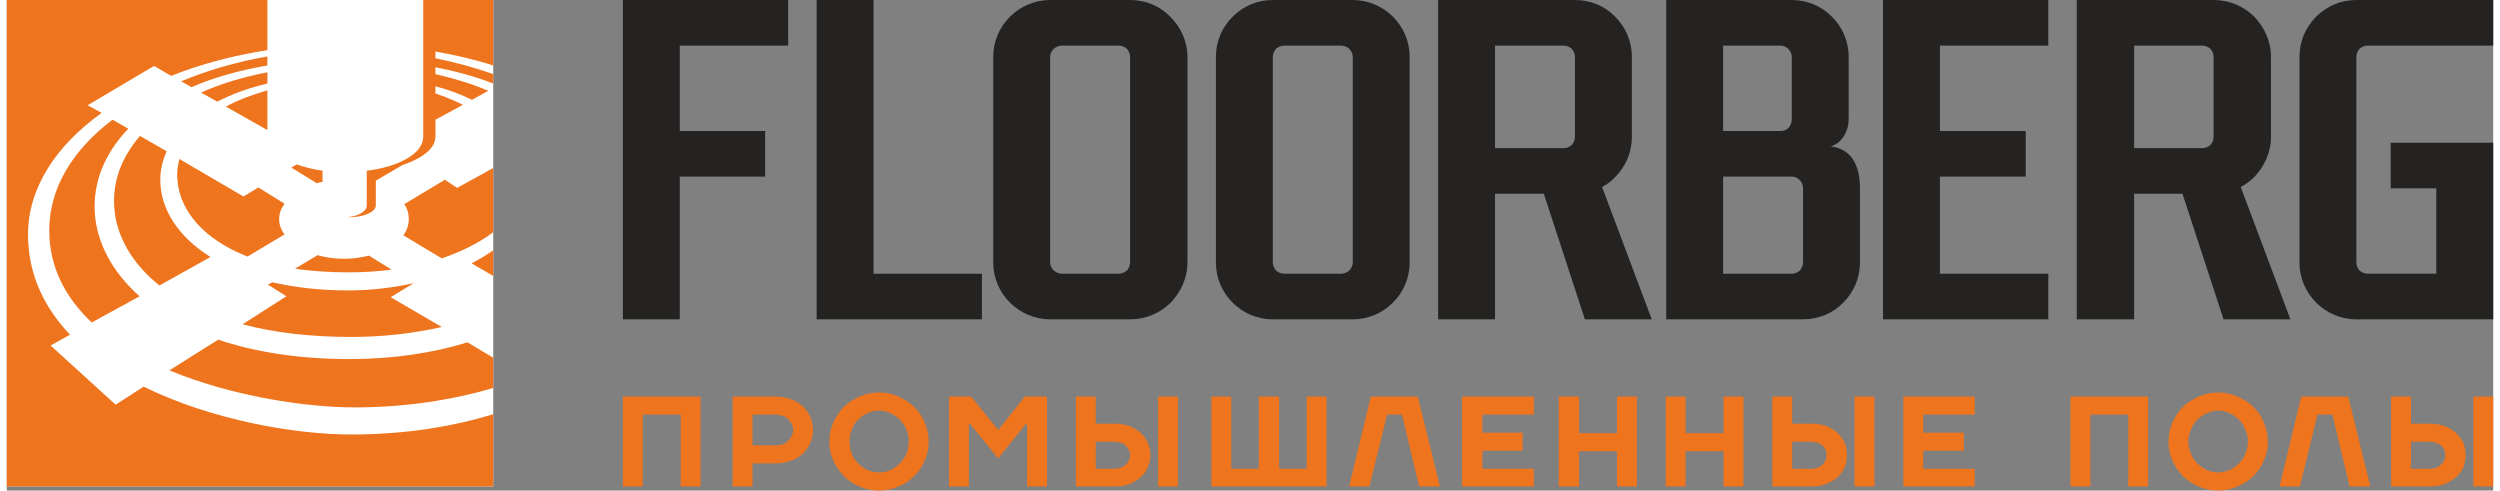
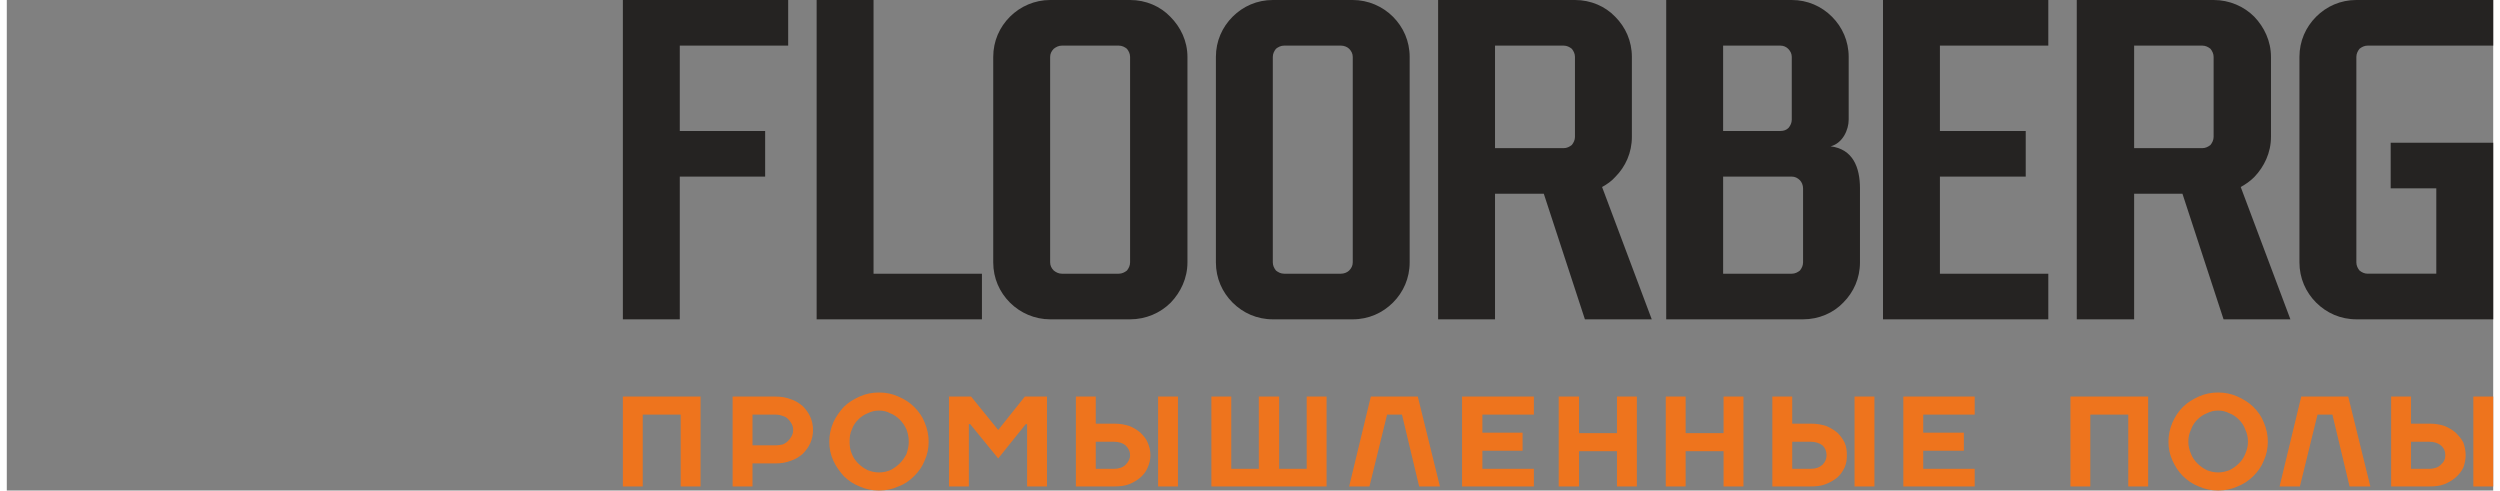
<svg xmlns="http://www.w3.org/2000/svg" xml:space="preserve" width="158px" height="31px" version="1.1" style="shape-rendering:geometricPrecision; text-rendering:geometricPrecision; image-rendering:optimizeQuality; fill-rule:evenodd; clip-rule:evenodd" viewBox="0 0 55.05 10.86">
  <rect x="0" y="0" width="55.05" height="10.86" fill="#808080" stroke="none" />
  <defs>
    <style type="text/css">
   
    .fil3 {fill:#EE741D}
    .fil1 {fill:#252322}
    .fil0 {fill:white}
    .fil2 {fill:#EE741D;fill-rule:nonzero}
   
  </style>
  </defs>
  <g id="Слой_x0020_1">
-     <rect class="fil0" width="10.77" height="10.77" />
    <path class="fil1" d="M23.1 0l1.77 0c0.35,0 0.67,0.14 0.89,0.37 0.23,0.23 0.38,0.54 0.38,0.89l0 4.55c0,0.35 -0.15,0.66 -0.37,0.89 -0.23,0.23 -0.55,0.37 -0.9,0.37l-1.77 0c-0.34,0 -0.66,-0.14 -0.89,-0.37 -0.23,-0.23 -0.37,-0.54 -0.37,-0.89l0 -4.55c0,-0.35 0.14,-0.66 0.37,-0.89 0.23,-0.23 0.55,-0.37 0.89,-0.37zm1.52 1.01l-1.26 0c-0.07,0 -0.13,0.03 -0.18,0.07 -0.05,0.05 -0.08,0.11 -0.08,0.18l0 4.55c0,0.07 0.03,0.13 0.08,0.18 0.05,0.04 0.11,0.07 0.18,0.07l1.26 0c0.07,0 0.13,-0.03 0.18,-0.07 0.04,-0.05 0.07,-0.11 0.07,-0.18l0 -4.55c0,-0.07 -0.03,-0.13 -0.07,-0.18 -0.05,-0.04 -0.11,-0.07 -0.18,-0.07zm3.41 -1.01l1.77 0c0.34,0 0.66,0.14 0.89,0.37 0.23,0.23 0.37,0.54 0.37,0.89l0 4.55c0,0.35 -0.14,0.66 -0.37,0.89 -0.23,0.23 -0.54,0.37 -0.89,0.37l-1.77 0c-0.35,0 -0.66,-0.14 -0.89,-0.37 -0.23,-0.23 -0.37,-0.54 -0.37,-0.89l0 -4.55c0,-0.35 0.14,-0.66 0.37,-0.89 0.23,-0.23 0.54,-0.37 0.89,-0.37zm1.51 1.01l-1.26 0c-0.07,0 -0.13,0.03 -0.18,0.07 -0.04,0.05 -0.07,0.11 -0.07,0.18l0 4.55c0,0.07 0.03,0.13 0.07,0.18 0.05,0.04 0.11,0.07 0.18,0.07l1.26 0c0.07,0 0.14,-0.03 0.18,-0.07 0.05,-0.05 0.08,-0.11 0.08,-0.18l0 -4.55c0,-0.07 -0.03,-0.13 -0.08,-0.18 -0.04,-0.04 -0.11,-0.07 -0.18,-0.07zm12 -1.01l3.66 0 0 1.01 -2.4 0 0 1.89 1.9 0 0 1.01 -1.9 0 0 2.15 2.4 0 0 1.01 -3.66 0 0 -7.07zm-8.59 1.01l0 2.27 1.52 0c0.07,0 0.13,-0.03 0.18,-0.07 0.04,-0.05 0.07,-0.11 0.07,-0.18l0 -1.77c0,-0.07 -0.03,-0.13 -0.07,-0.18 -0.05,-0.04 -0.11,-0.07 -0.18,-0.07l-1.52 0zm1.99 6.06l-0.91 -2.78 -1.08 0 0 2.78 -1.26 0 0 -7.07 3.03 0c0.35,0 0.67,0.14 0.89,0.37 0.23,0.23 0.37,0.54 0.37,0.89l0 1.77c0,0.35 -0.14,0.66 -0.37,0.89 -0.08,0.09 -0.18,0.16 -0.29,0.22l1.1 2.93 -1.48 0zm12.16 -6.06l0 2.27 1.51 0c0.07,0 0.13,-0.03 0.18,-0.07 0.04,-0.05 0.07,-0.11 0.07,-0.18l0 -1.77c0,-0.07 -0.03,-0.13 -0.07,-0.18 -0.05,-0.04 -0.11,-0.07 -0.18,-0.07l-1.51 0zm1.98 6.06l-0.91 -2.78 -1.07 0 0 2.78 -1.27 0 0 -7.07 3.03 0c0.35,0 0.67,0.14 0.9,0.37 0.22,0.23 0.37,0.54 0.37,0.89l0 1.77c0,0.35 -0.15,0.66 -0.37,0.89 -0.09,0.09 -0.19,0.16 -0.3,0.22l1.1 2.93 -1.48 0zm-8.3 -4.42c0,0.22 -0.13,0.52 -0.4,0.59 0.49,0.06 0.65,0.46 0.65,0.93l0 1.64c0,0.35 -0.14,0.66 -0.37,0.89 -0.22,0.23 -0.54,0.37 -0.89,0.37l-1.79 0 -1.24 0 0 -7.07 2.78 0c0.35,0 0.66,0.14 0.89,0.37 0.23,0.23 0.37,0.54 0.37,0.89l0 1.39zm-1.51 0.25c0.07,0 0.13,-0.02 0.18,-0.07 0.04,-0.05 0.07,-0.11 0.07,-0.18l0 -1.39c0,-0.07 -0.03,-0.13 -0.08,-0.18 -0.04,-0.04 -0.1,-0.07 -0.17,-0.07l-1.27 0 0 1.89 1.27 0zm-1.27 1.01l0 2.15 1.52 0c0.07,0 0.13,-0.03 0.18,-0.07 0.04,-0.05 0.07,-0.11 0.07,-0.18l0 -1.64c0,-0.07 -0.03,-0.14 -0.07,-0.18 -0.05,-0.05 -0.11,-0.08 -0.18,-0.08l-1.52 0zm17.05 -3.91l0 1.01 -2.78 0c-0.07,0 -0.13,0.03 -0.18,0.07 -0.04,0.05 -0.07,0.11 -0.07,0.18l0 4.55c0,0.07 0.03,0.13 0.07,0.18 0.05,0.04 0.11,0.07 0.18,0.07l1.52 0 0 -1.89 -1.01 0 0 -1.01 2.27 0 0 3.91 -3.03 0c-0.35,0 -0.66,-0.14 -0.89,-0.37 -0.23,-0.23 -0.37,-0.54 -0.37,-0.89l0 -4.55c0,-0.35 0.14,-0.66 0.37,-0.89 0.23,-0.23 0.54,-0.37 0.89,-0.37l3.03 0zm-37.75 0l0 1.01 -2.4 0 0 1.89 1.89 0 0 1.01 -1.89 0 0 3.16 -1.26 0 0 -7.07 3.66 0zm4.29 6.06l0 1.01 -3.66 0 0 -7.07 1.26 0 0 6.06 2.4 0z" />
    <path class="fil2" d="M13.64 8.78l0 1.99 0.44 0 0 -1.59 0.84 0 0 1.59 0.44 0 0 -1.99 -1.72 0zm32.05 0l0 1.99 0.44 0 0 -1.59 0.84 0 0 1.59 0.44 0 0 -1.99 -1.72 0zm2.61 1c0,-0.1 0.02,-0.19 0.06,-0.27 0.03,-0.09 0.08,-0.16 0.14,-0.22 0.06,-0.06 0.13,-0.11 0.21,-0.14 0.08,-0.04 0.16,-0.06 0.25,-0.06 0.09,0 0.17,0.02 0.25,0.06 0.08,0.03 0.15,0.08 0.21,0.14 0.06,0.06 0.11,0.13 0.14,0.22 0.04,0.08 0.06,0.17 0.06,0.27 0,0.09 -0.02,0.18 -0.06,0.27 -0.03,0.08 -0.08,0.15 -0.14,0.21 -0.06,0.06 -0.13,0.11 -0.21,0.15 -0.08,0.03 -0.16,0.05 -0.25,0.05 -0.09,0 -0.17,-0.02 -0.25,-0.05 -0.08,-0.04 -0.15,-0.09 -0.21,-0.15 -0.06,-0.06 -0.11,-0.13 -0.14,-0.21 -0.04,-0.09 -0.06,-0.18 -0.06,-0.27zm1.76 0c0,-0.15 -0.03,-0.29 -0.09,-0.43 -0.05,-0.13 -0.13,-0.24 -0.23,-0.34 -0.1,-0.1 -0.22,-0.17 -0.35,-0.23 -0.13,-0.06 -0.28,-0.09 -0.43,-0.09 -0.15,0 -0.3,0.03 -0.43,0.09 -0.13,0.06 -0.25,0.13 -0.35,0.23 -0.1,0.1 -0.17,0.21 -0.23,0.34 -0.06,0.14 -0.09,0.28 -0.09,0.43 0,0.15 0.03,0.29 0.09,0.42 0.06,0.13 0.13,0.24 0.23,0.34 0.1,0.1 0.22,0.18 0.35,0.23 0.13,0.06 0.28,0.09 0.43,0.09 0.15,0 0.3,-0.03 0.43,-0.09 0.13,-0.05 0.25,-0.13 0.35,-0.23 0.1,-0.1 0.18,-0.21 0.23,-0.34 0.06,-0.13 0.09,-0.27 0.09,-0.42zm0.74 -1l-0.48 1.99 0.45 0 0.39 -1.59 0.33 0 0.38 1.59 0.46 0 -0.49 -1.99 -1.04 0zm4.25 1.99l0 -1.99 -0.44 0 0 1.99 0.44 0zm-0.61 -0.69c0,-0.1 -0.02,-0.19 -0.05,-0.28 -0.04,-0.08 -0.1,-0.15 -0.17,-0.22 -0.07,-0.06 -0.15,-0.11 -0.25,-0.15 -0.09,-0.03 -0.2,-0.05 -0.32,-0.05l-0.42 0 0 -0.6 -0.44 0 0 1.99 0.84 0c0.13,0 0.24,-0.01 0.34,-0.05 0.1,-0.04 0.18,-0.09 0.25,-0.15 0.07,-0.06 0.13,-0.14 0.17,-0.22 0.03,-0.09 0.05,-0.18 0.05,-0.27zm-0.81 0.3l-0.4 0 0 -0.6 0.4 0c0.11,0 0.2,0.03 0.26,0.08 0.07,0.06 0.1,0.13 0.1,0.22 0,0.08 -0.03,0.15 -0.1,0.21 -0.06,0.06 -0.15,0.09 -0.26,0.09zm-10.06 0l-1.14 0 0 -0.4 0.9 0 0 -0.4 -0.9 0 0 -0.4 1.14 0 0 -0.4 -1.58 0 0 1.99 1.58 0 0 -0.39zm-2.22 0.39l0 -1.99 -0.44 0 0 1.99 0.44 0zm-0.61 -0.69c0,-0.1 -0.01,-0.19 -0.05,-0.28 -0.04,-0.08 -0.09,-0.15 -0.16,-0.22 -0.07,-0.06 -0.16,-0.11 -0.25,-0.15 -0.1,-0.03 -0.21,-0.05 -0.33,-0.05l-0.42 0 0 -0.6 -0.44 0 0 1.99 0.84 0c0.13,0 0.24,-0.01 0.34,-0.05 0.1,-0.04 0.19,-0.09 0.26,-0.15 0.07,-0.06 0.12,-0.14 0.16,-0.22 0.04,-0.09 0.05,-0.18 0.05,-0.27zm-0.81 0.3l-0.4 0 0 -0.6 0.4 0c0.12,0 0.2,0.03 0.27,0.08 0.06,0.06 0.09,0.13 0.09,0.22 0,0.08 -0.03,0.15 -0.09,0.21 -0.07,0.06 -0.15,0.09 -0.27,0.09zm-3.2 -1.6l0 1.99 0.44 0 0 -0.78 0.84 0 0 0.78 0.44 0 0 -1.99 -0.44 0 0 0.81 -0.84 0 0 -0.81 -0.44 0zm-2.37 0l0 1.99 0.45 0 0 -0.78 0.84 0 0 0.78 0.44 0 0 -1.99 -0.44 0 0 0.81 -0.84 0 0 -0.81 -0.45 0zm-0.55 1.6l-1.14 0 0 -0.4 0.89 0 0 -0.4 -0.89 0 0 -0.4 1.14 0 0 -0.4 -1.59 0 0 1.99 1.59 0 0 -0.39zm-3.61 -1.6l-0.48 1.99 0.45 0 0.39 -1.59 0.33 0 0.38 1.59 0.46 0 -0.49 -1.99 -1.04 0zm-0.98 1.99l0 -1.99 -0.44 0 0 1.6 -0.61 0 0 -1.6 -0.45 0 0 1.6 -0.61 0 0 -1.6 -0.44 0 0 1.99 2.55 0zm-3.29 0l0 -1.99 -0.44 0 0 1.99 0.44 0zm-0.61 -0.69c0,-0.1 -0.02,-0.19 -0.06,-0.28 -0.03,-0.08 -0.09,-0.15 -0.16,-0.22 -0.07,-0.06 -0.15,-0.11 -0.25,-0.15 -0.1,-0.03 -0.2,-0.05 -0.32,-0.05l-0.42 0 0 -0.6 -0.44 0 0 1.99 0.84 0c0.12,0 0.24,-0.01 0.34,-0.05 0.1,-0.04 0.18,-0.09 0.25,-0.15 0.07,-0.06 0.13,-0.14 0.16,-0.22 0.04,-0.09 0.06,-0.18 0.06,-0.27zm-0.81 0.3l-0.4 0 0 -0.6 0.4 0c0.11,0 0.2,0.03 0.26,0.08 0.06,0.06 0.1,0.13 0.1,0.22 0,0.08 -0.04,0.15 -0.1,0.21 -0.06,0.06 -0.15,0.09 -0.26,0.09zm-3.18 -0.99l0.62 0.76 0.61 -0.76 0.03 0 0 1.38 0.44 0 0 -1.99 -0.49 0 -0.59 0.74 -0.6 -0.74 -0.49 0 0 1.99 0.44 0 0 -1.38 0.03 0zm-2.67 0.39c0,-0.1 0.01,-0.19 0.05,-0.27 0.03,-0.09 0.08,-0.16 0.14,-0.22 0.06,-0.06 0.13,-0.11 0.21,-0.14 0.08,-0.04 0.16,-0.06 0.25,-0.06 0.09,0 0.18,0.02 0.25,0.06 0.08,0.03 0.15,0.08 0.21,0.14 0.06,0.06 0.11,0.13 0.15,0.22 0.03,0.08 0.05,0.17 0.05,0.27 0,0.09 -0.02,0.18 -0.05,0.27 -0.04,0.08 -0.09,0.15 -0.15,0.21 -0.06,0.06 -0.13,0.11 -0.21,0.15 -0.07,0.03 -0.16,0.05 -0.25,0.05 -0.09,0 -0.17,-0.02 -0.25,-0.05 -0.08,-0.04 -0.15,-0.09 -0.21,-0.15 -0.06,-0.06 -0.11,-0.13 -0.14,-0.21 -0.04,-0.09 -0.05,-0.18 -0.05,-0.27zm1.75 0c0,-0.15 -0.03,-0.29 -0.09,-0.43 -0.05,-0.13 -0.13,-0.24 -0.23,-0.34 -0.1,-0.1 -0.21,-0.17 -0.35,-0.23 -0.13,-0.06 -0.27,-0.09 -0.43,-0.09 -0.15,0 -0.3,0.03 -0.43,0.09 -0.13,0.06 -0.25,0.13 -0.35,0.23 -0.09,0.1 -0.17,0.21 -0.23,0.34 -0.06,0.14 -0.09,0.28 -0.09,0.43 0,0.15 0.03,0.29 0.09,0.42 0.06,0.13 0.14,0.24 0.23,0.34 0.1,0.1 0.22,0.18 0.35,0.23 0.13,0.06 0.28,0.09 0.43,0.09 0.16,0 0.3,-0.03 0.43,-0.09 0.14,-0.05 0.25,-0.13 0.35,-0.23 0.1,-0.1 0.18,-0.21 0.23,-0.34 0.06,-0.13 0.09,-0.27 0.09,-0.42zm-3 -0.26c0,0.05 -0.01,0.09 -0.03,0.13 -0.02,0.04 -0.05,0.08 -0.08,0.11 -0.03,0.03 -0.07,0.06 -0.12,0.08 -0.05,0.01 -0.1,0.02 -0.16,0.02l-0.51 0 0 -0.68 0.51 0c0.06,0 0.11,0.01 0.16,0.03 0.05,0.01 0.09,0.04 0.12,0.07 0.03,0.03 0.06,0.07 0.08,0.11 0.02,0.04 0.03,0.08 0.03,0.13zm0.44 0c0,-0.1 -0.02,-0.2 -0.06,-0.29 -0.04,-0.09 -0.1,-0.17 -0.17,-0.24 -0.07,-0.06 -0.16,-0.12 -0.26,-0.15 -0.1,-0.04 -0.21,-0.06 -0.34,-0.06l-0.95 0 0 1.99 0.44 0 0 -0.51 0.51 0c0.13,0 0.24,-0.02 0.34,-0.06 0.1,-0.03 0.19,-0.09 0.26,-0.15 0.07,-0.07 0.13,-0.15 0.17,-0.24 0.04,-0.09 0.06,-0.19 0.06,-0.29z" />
-     <path class="fil3" d="M10.77 0l-1.55 0 0 3.03c0,0.36 -0.52,0.66 -1.25,0.75l0 0.77c0,0.13 -0.19,0.24 -0.44,0.26 0.02,0 0.03,0 0.05,0 0.33,0 0.59,-0.12 0.59,-0.26l0 -0.55 0.58 -0.34c0.44,-0.15 0.74,-0.37 0.74,-0.63l0 -0.38 0.61 -0.33c-0.19,-0.09 -0.39,-0.18 -0.61,-0.25l0 -0.16c0.3,0.08 0.57,0.18 0.81,0.3l0.36 -0.2c-0.35,-0.15 -0.74,-0.27 -1.17,-0.37l0 -0.15c0.47,0.09 0.9,0.21 1.28,0.36l0 -0.21c-0.4,-0.14 -0.83,-0.26 -1.28,-0.35l0 -0.15c0.45,0.08 0.88,0.18 1.28,0.31l0 -1.45zm-5 0l-5.77 0 0 10.77 10.77 0 0 -1.6c-0.94,0.29 -2.01,0.45 -3.14,0.45 -1.25,0 -3.1,-0.32 -4.6,-1.06l-0.62 0.4 -1.44 -1.31 0.43 -0.24c-0.57,-0.6 -0.93,-1.33 -0.93,-2.22 0,-1.02 0.61,-1.96 1.63,-2.69l-0.31 -0.17 1.47 -0.87 0.38 0.22c0.65,-0.26 1.36,-0.45 2.13,-0.57l0 -1.11zm5 8.59l0 -0.67 -0.57 -0.34c-0.78,0.24 -1.67,0.37 -2.61,0.37 -1.14,0 -2.11,-0.16 -2.91,-0.43l-1.08 0.68c1.4,0.58 3.04,0.82 4.1,0.82 1.11,0 2.15,-0.16 3.07,-0.43zm0 -2.48l0 -0.57c-0.14,0.1 -0.3,0.2 -0.48,0.29l0.48 0.28zm0 -0.97l0 -1.42 -0.8 0.44 -0.27 -0.18 -0.9 0.54c0.07,0.1 0.1,0.21 0.1,0.33 0,0.13 -0.04,0.25 -0.12,0.36l0.85 0.51c0.44,-0.15 0.84,-0.35 1.14,-0.58zm-3.78 -1.36c-0.21,-0.03 -0.4,-0.08 -0.57,-0.14l-0.12 0.07 0.57 0.35c0.04,-0.02 0.08,-0.03 0.12,-0.03l0 -0.25zm-1.22 -0.73c0,-0.01 0,-0.01 0,-0.02 0,0.01 0,0.01 0,0.02zm0 -0.17l0 -0.88c-0.35,0.1 -0.66,0.22 -0.92,0.36l0.92 0.52zm0 -1.03l0 -0.25c-0.56,0.11 -1.05,0.26 -1.47,0.45l0.36 0.2c0.31,-0.16 0.68,-0.3 1.11,-0.4zm0 -0.4l0 -0.2c-0.69,0.12 -1.33,0.31 -1.91,0.55l0.23 0.13c0.48,-0.21 1.04,-0.37 1.68,-0.48zm-3.43 1.2l0.35 0.2c-1.08,1.12 -0.98,2.62 0.25,3.71l-1.06 0.58c-0.57,-0.54 -0.94,-1.21 -0.94,-2.04 0,-0.94 0.52,-1.78 1.4,-2.45zm0.61 0.36l0.59 0.34c-0.1,0.22 -0.15,0.45 -0.14,0.67 0.01,0.61 0.39,1.22 1.11,1.67l-1.13 0.63c-0.63,-0.5 -0.96,-1.12 -1,-1.73 -0.04,-0.55 0.15,-1.1 0.57,-1.58zm0.87 0.51l1.42 0.83 0.33 -0.2 0.58 0.36c-0.08,0.11 -0.12,0.22 -0.12,0.34 0,0.12 0.04,0.24 0.12,0.34l-0.82 0.49c-1,-0.39 -1.5,-1.04 -1.55,-1.68 -0.02,-0.16 0,-0.32 0.04,-0.48zm1.4 3.66l0.97 -0.62 -0.41 -0.26 0.1 -0.05c0.48,0.11 1.04,0.18 1.67,0.18 0.51,0 1,-0.06 1.46,-0.16l-0.51 0.31 1.13 0.66c-0.62,0.14 -1.29,0.22 -2,0.22 -0.93,0 -1.73,-0.1 -2.41,-0.28zm1.16 -1.23l0.5 -0.3c0.18,0.05 0.38,0.08 0.59,0.08 0.19,0 0.38,-0.03 0.55,-0.07l0.5 0.31c-0.3,0.04 -0.63,0.06 -0.96,0.06 -0.43,0 -0.83,-0.03 -1.18,-0.08z" />
  </g>
</svg>